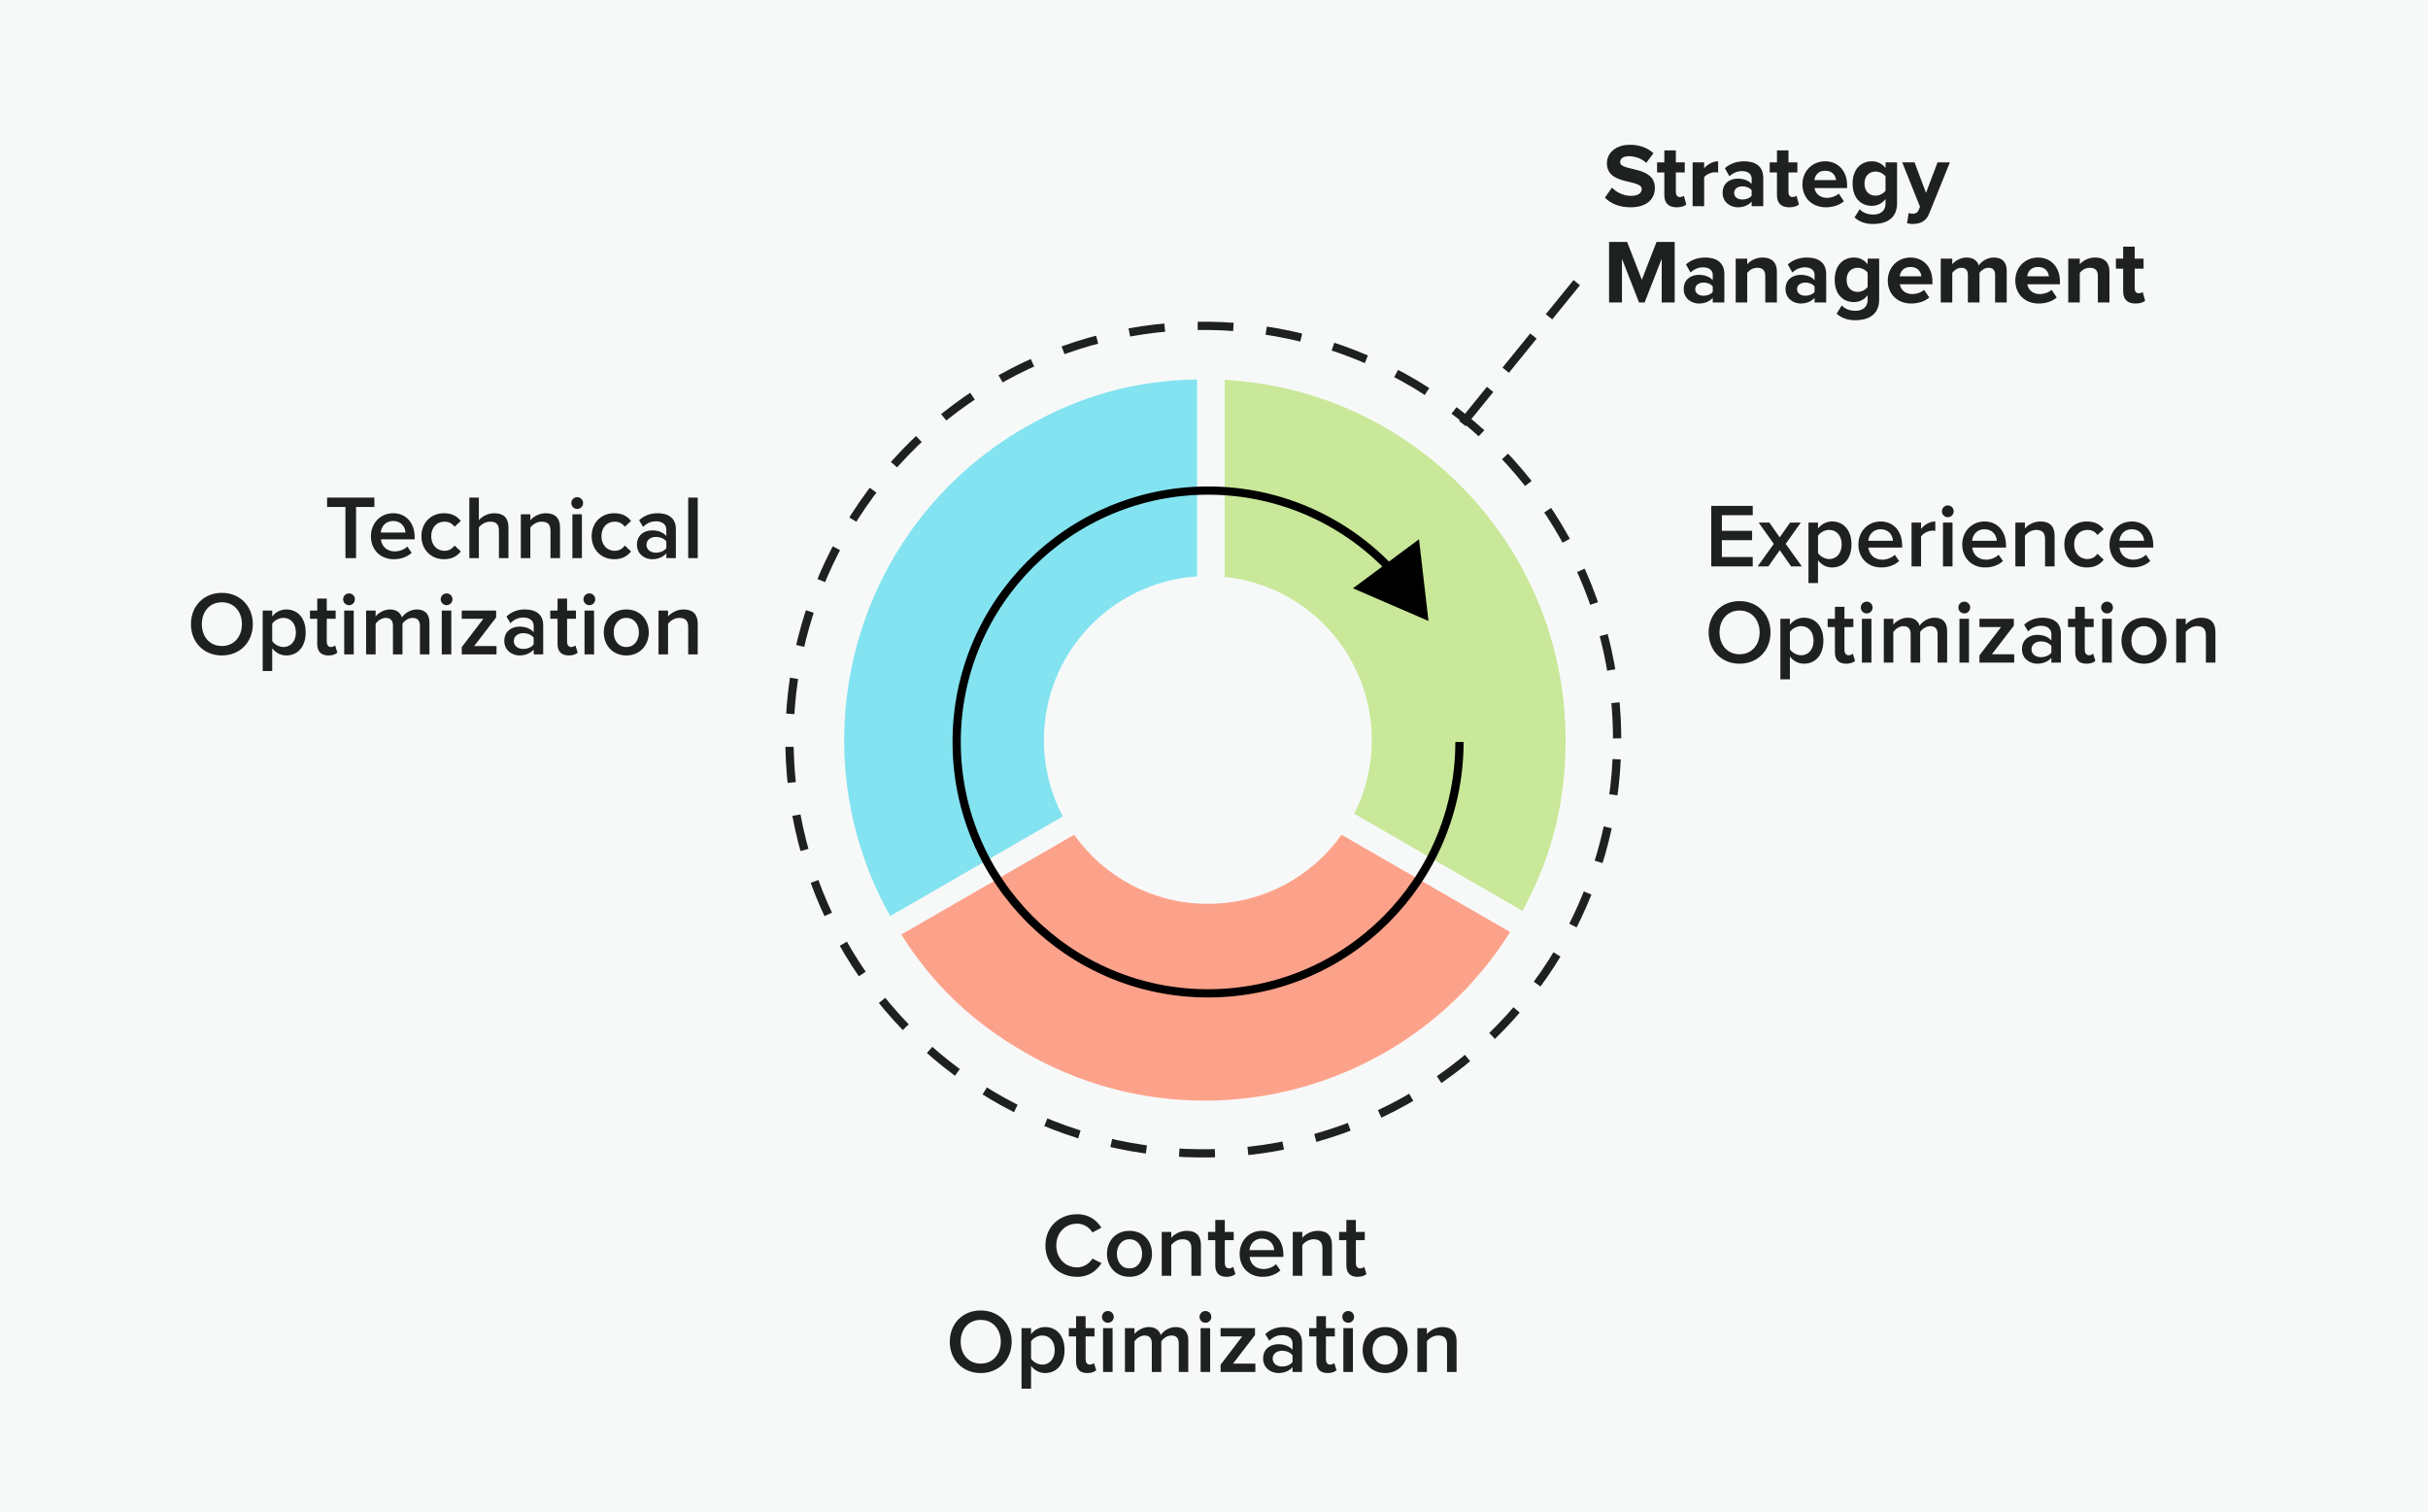
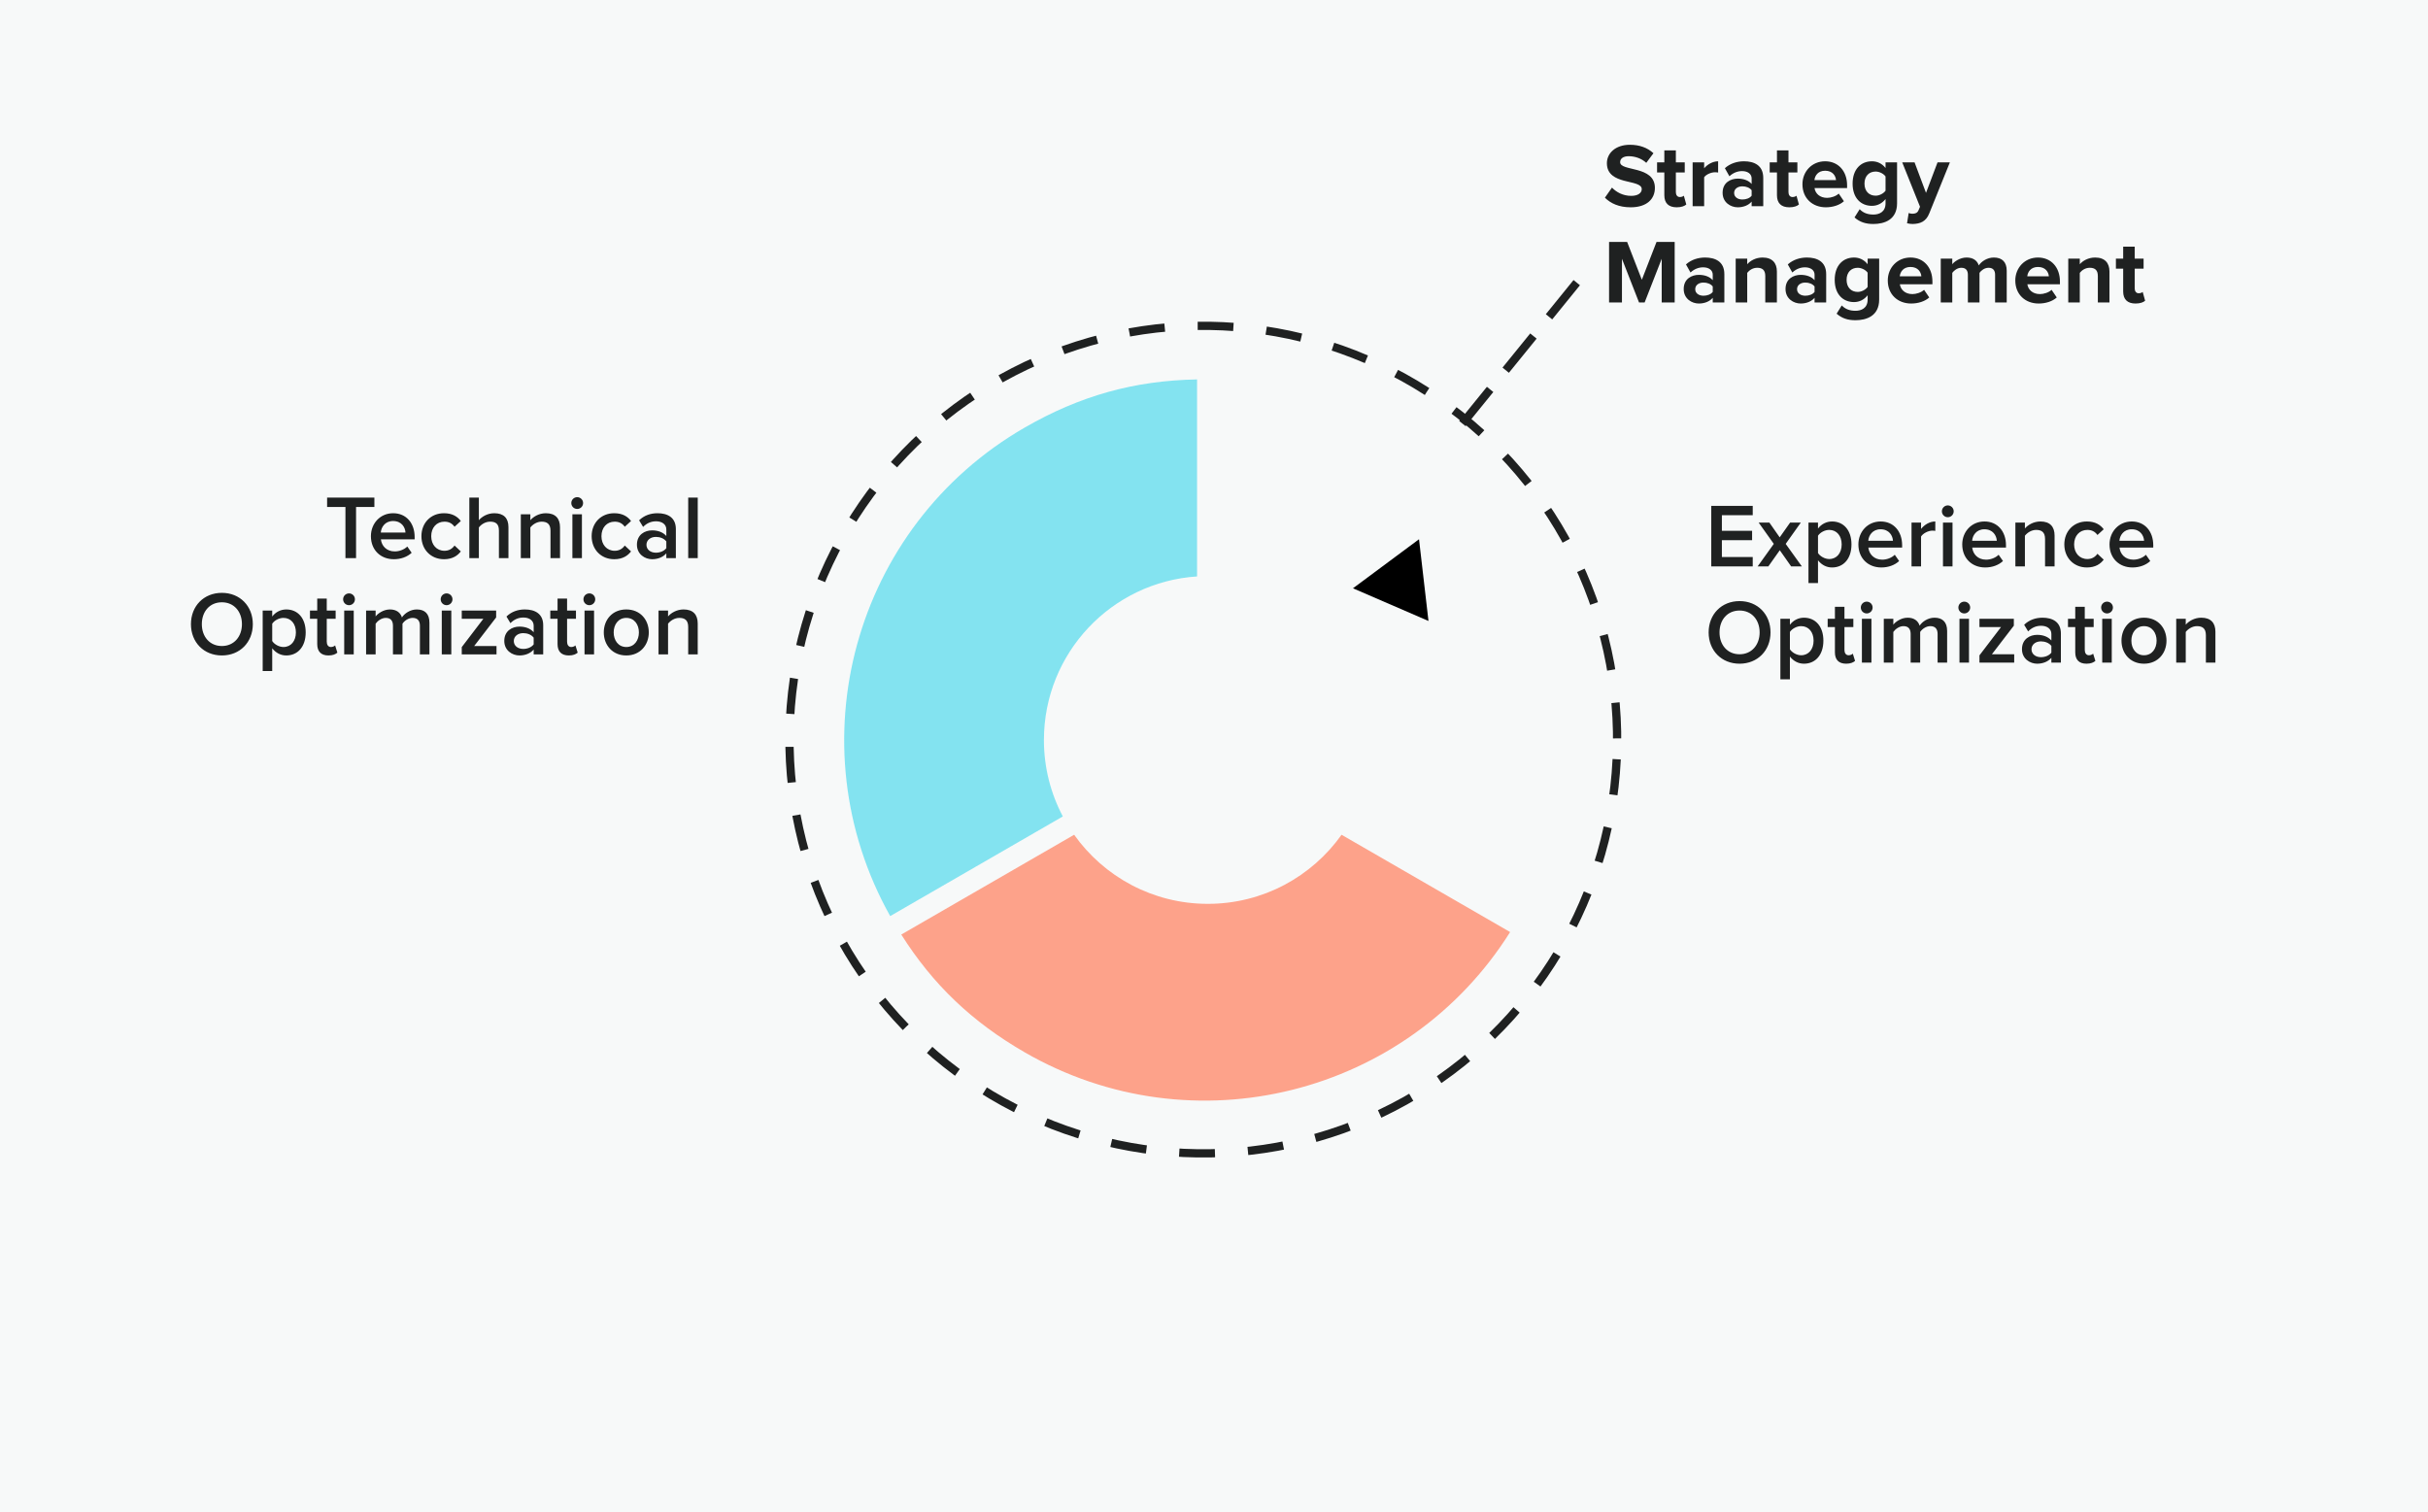
<svg xmlns="http://www.w3.org/2000/svg" width="883" height="550" viewBox="0 0 883 550" fill="none">
  <rect width="883" height="550" fill="#F7F9F9" />
  <path d="M637.424 206H622.343V183.989H637.424V187.388H626.204V193.064H637.193V196.463H626.204V202.601H637.424V206ZM655.282 206H651.388L647.263 200.126L643.105 206H639.211L645.085 197.816L639.574 190.061H643.468L647.23 195.44L651.025 190.061H654.919L649.408 197.816L655.282 206ZM666.273 206.396C664.26 206.396 662.478 205.472 661.158 203.789V212.072H657.693V190.061H661.158V192.239C662.346 190.655 664.194 189.665 666.273 189.665C670.398 189.665 673.335 192.767 673.335 198.014C673.335 203.261 670.398 206.396 666.273 206.396ZM665.25 203.327C667.989 203.327 669.771 201.116 669.771 198.014C669.771 194.912 667.989 192.734 665.25 192.734C663.633 192.734 661.95 193.658 661.158 194.846V201.149C661.917 202.337 663.633 203.327 665.25 203.327ZM684.196 206.396C679.378 206.396 675.847 203.063 675.847 198.014C675.847 193.394 679.213 189.665 683.932 189.665C688.717 189.665 691.753 193.295 691.753 198.311V199.169H679.477C679.741 201.545 681.523 203.558 684.526 203.558C686.11 203.558 687.925 202.931 689.08 201.776L690.664 204.053C689.047 205.571 686.704 206.396 684.196 206.396ZM688.42 196.694C688.321 194.813 687.034 192.503 683.899 192.503C680.962 192.503 679.576 194.78 679.444 196.694H688.42ZM698.638 206H695.173V190.061H698.638V192.371C699.859 190.853 701.773 189.665 703.819 189.665V193.097C703.522 193.031 703.192 192.998 702.763 192.998C701.278 192.998 699.331 193.988 698.638 195.143V206ZM708.362 188.114C707.174 188.114 706.217 187.157 706.217 185.969C706.217 184.781 707.174 183.824 708.362 183.824C709.55 183.824 710.507 184.781 710.507 185.969C710.507 187.157 709.55 188.114 708.362 188.114ZM710.078 206H706.613V190.061H710.078V206ZM721.965 206.396C717.147 206.396 713.616 203.063 713.616 198.014C713.616 193.394 716.982 189.665 721.701 189.665C726.486 189.665 729.522 193.295 729.522 198.311V199.169H717.246C717.51 201.545 719.292 203.558 722.295 203.558C723.879 203.558 725.694 202.931 726.849 201.776L728.433 204.053C726.816 205.571 724.473 206.396 721.965 206.396ZM726.189 196.694C726.09 194.813 724.803 192.503 721.668 192.503C718.731 192.503 717.345 194.78 717.213 196.694H726.189ZM747.198 206H743.733V196.034C743.733 193.526 742.446 192.734 740.499 192.734C738.75 192.734 737.232 193.79 736.407 194.846V206H732.942V190.061H736.407V192.206C737.463 190.952 739.542 189.665 742.05 189.665C745.482 189.665 747.198 191.513 747.198 194.78V206ZM758.958 206.396C754.14 206.396 750.741 202.832 750.741 198.014C750.741 193.196 754.14 189.665 758.958 189.665C762.093 189.665 763.941 190.985 765.063 192.503L762.786 194.582C761.895 193.328 760.674 192.734 759.123 192.734C756.252 192.734 754.305 194.912 754.305 198.014C754.305 201.116 756.252 203.327 759.123 203.327C760.674 203.327 761.895 202.667 762.786 201.413L765.063 203.558C763.941 205.043 762.093 206.396 758.958 206.396ZM775.526 206.396C770.708 206.396 767.177 203.063 767.177 198.014C767.177 193.394 770.543 189.665 775.262 189.665C780.047 189.665 783.083 193.295 783.083 198.311V199.169H770.807C771.071 201.545 772.853 203.558 775.856 203.558C777.44 203.558 779.255 202.931 780.41 201.776L781.994 204.053C780.377 205.571 778.034 206.396 775.526 206.396ZM779.75 196.694C779.651 194.813 778.364 192.503 775.229 192.503C772.292 192.503 770.906 194.78 770.774 196.694H779.75ZM632.639 241.396C626.039 241.396 621.386 236.578 621.386 230.011C621.386 223.444 626.039 218.626 632.639 218.626C639.206 218.626 643.892 223.444 643.892 230.011C643.892 236.578 639.206 241.396 632.639 241.396ZM632.639 237.964C637.061 237.964 639.932 234.532 639.932 230.011C639.932 225.457 637.061 222.058 632.639 222.058C628.184 222.058 625.346 225.457 625.346 230.011C625.346 234.532 628.184 237.964 632.639 237.964ZM656.057 241.396C654.044 241.396 652.262 240.472 650.942 238.789V247.072H647.477V225.061H650.942V227.239C652.13 225.655 653.978 224.665 656.057 224.665C660.182 224.665 663.119 227.767 663.119 233.014C663.119 238.261 660.182 241.396 656.057 241.396ZM655.034 238.327C657.773 238.327 659.555 236.116 659.555 233.014C659.555 229.912 657.773 227.734 655.034 227.734C653.417 227.734 651.734 228.658 650.942 229.846V236.149C651.701 237.337 653.417 238.327 655.034 238.327ZM671.406 241.396C668.7 241.396 667.314 239.944 667.314 237.271V228.064H664.674V225.061H667.314V220.705H670.779V225.061H674.013V228.064H670.779V236.413C670.779 237.502 671.307 238.327 672.297 238.327C672.957 238.327 673.551 238.03 673.815 237.733L674.64 240.373C674.013 240.934 672.99 241.396 671.406 241.396ZM678.875 223.114C677.687 223.114 676.73 222.157 676.73 220.969C676.73 219.781 677.687 218.824 678.875 218.824C680.063 218.824 681.02 219.781 681.02 220.969C681.02 222.157 680.063 223.114 678.875 223.114ZM680.591 241H677.126V225.061H680.591V241ZM708.12 241H704.655V230.605C704.655 228.889 703.896 227.734 702.015 227.734C700.464 227.734 699.012 228.79 698.319 229.846V241H694.854V230.605C694.854 228.889 694.128 227.734 692.247 227.734C690.696 227.734 689.277 228.823 688.551 229.846V241H685.086V225.061H688.551V227.206C689.244 226.249 691.323 224.665 693.765 224.665C696.141 224.665 697.593 225.853 698.121 227.569C699.012 226.15 701.124 224.665 703.533 224.665C706.437 224.665 708.12 226.249 708.12 229.483V241ZM714.356 223.114C713.168 223.114 712.211 222.157 712.211 220.969C712.211 219.781 713.168 218.824 714.356 218.824C715.544 218.824 716.501 219.781 716.501 220.969C716.501 222.157 715.544 223.114 714.356 223.114ZM716.072 241H712.607V225.061H716.072V241ZM732.513 241H719.874V238.36L727.728 228.064H719.874V225.061H732.381V227.569L724.395 237.964H732.513V241ZM749.495 241H746.03V239.251C744.842 240.637 742.961 241.396 740.849 241.396C738.275 241.396 735.338 239.614 735.338 236.116C735.338 232.42 738.242 230.902 740.849 230.902C743.027 230.902 744.842 231.595 746.03 232.948V230.572C746.03 228.724 744.479 227.602 742.301 227.602C740.519 227.602 738.935 228.262 737.582 229.648L736.13 227.239C737.978 225.457 740.288 224.665 742.829 224.665C746.393 224.665 749.495 226.15 749.495 230.407V241ZM742.235 239.02C743.72 239.02 745.205 238.459 746.03 237.37V234.928C745.205 233.839 743.72 233.278 742.235 233.278C740.288 233.278 738.803 234.433 738.803 236.149C738.803 237.898 740.288 239.02 742.235 239.02ZM758.804 241.396C756.098 241.396 754.712 239.944 754.712 237.271V228.064H752.072V225.061H754.712V220.705H758.177V225.061H761.411V228.064H758.177V236.413C758.177 237.502 758.705 238.327 759.695 238.327C760.355 238.327 760.949 238.03 761.213 237.733L762.038 240.373C761.411 240.934 760.388 241.396 758.804 241.396ZM766.273 223.114C765.085 223.114 764.128 222.157 764.128 220.969C764.128 219.781 765.085 218.824 766.273 218.824C767.461 218.824 768.418 219.781 768.418 220.969C768.418 222.157 767.461 223.114 766.273 223.114ZM767.989 241H764.524V225.061H767.989V241ZM779.711 241.396C774.629 241.396 771.527 237.568 771.527 233.014C771.527 228.427 774.629 224.665 779.711 224.665C784.793 224.665 787.895 228.427 787.895 233.014C787.895 237.568 784.793 241.396 779.711 241.396ZM779.711 238.327C782.681 238.327 784.298 235.852 784.298 233.014C784.298 230.209 782.681 227.734 779.711 227.734C776.774 227.734 775.124 230.209 775.124 233.014C775.124 235.852 776.774 238.327 779.711 238.327ZM805.689 241H802.224V231.034C802.224 228.526 800.937 227.734 798.99 227.734C797.241 227.734 795.723 228.79 794.898 229.846V241H791.433V225.061H794.898V227.206C795.954 225.952 798.033 224.665 800.541 224.665C803.973 224.665 805.689 226.513 805.689 229.78V241Z" fill="#1F2121" />
  <path d="M593.032 75.396C588.775 75.396 585.739 73.977 583.66 71.898L586.234 68.235C587.785 69.852 590.194 71.238 593.23 71.238C595.837 71.238 597.058 70.083 597.058 68.796C597.058 64.968 584.386 67.641 584.386 59.358C584.386 55.695 587.554 52.659 592.735 52.659C596.233 52.659 599.137 53.715 601.315 55.728L598.708 59.226C596.926 57.576 594.55 56.817 592.306 56.817C590.326 56.817 589.204 57.675 589.204 58.995C589.204 62.46 601.843 60.117 601.843 68.334C601.843 72.36 598.939 75.396 593.032 75.396ZM609.761 75.396C606.824 75.396 605.273 73.878 605.273 71.007V62.724H602.633V59.061H605.273V54.705H609.464V59.061H612.698V62.724H609.464V69.885C609.464 70.908 609.992 71.667 610.916 71.667C611.543 71.667 612.137 71.436 612.368 71.172L613.259 74.373C612.632 74.934 611.51 75.396 609.761 75.396ZM619.756 75H615.565V59.061H619.756V61.206C620.911 59.82 622.858 58.665 624.838 58.665V62.757C624.541 62.691 624.178 62.658 623.683 62.658C622.297 62.658 620.449 63.45 619.756 64.473V75ZM641.251 75H637.027V73.317C635.938 74.637 634.057 75.396 631.978 75.396C629.437 75.396 626.467 73.68 626.467 70.116C626.467 66.354 629.437 64.968 631.978 64.968C634.123 64.968 635.971 65.661 637.027 66.915V64.902C637.027 63.285 635.641 62.229 633.529 62.229C631.846 62.229 630.262 62.889 628.942 64.11L627.292 61.173C629.239 59.424 631.747 58.665 634.255 58.665C637.918 58.665 641.251 60.117 641.251 64.704V75ZM633.661 72.558C635.014 72.558 636.334 72.096 637.027 71.172V69.192C636.334 68.268 635.014 67.773 633.661 67.773C632.011 67.773 630.658 68.664 630.658 70.182C630.658 71.7 632.011 72.558 633.661 72.558ZM650.721 75.396C647.784 75.396 646.233 73.878 646.233 71.007V62.724H643.593V59.061H646.233V54.705H650.424V59.061H653.658V62.724H650.424V69.885C650.424 70.908 650.952 71.667 651.876 71.667C652.503 71.667 653.097 71.436 653.328 71.172L654.219 74.373C653.592 74.934 652.47 75.396 650.721 75.396ZM664.016 75.396C659.165 75.396 655.502 72.129 655.502 67.014C655.502 62.394 658.934 58.665 663.752 58.665C668.537 58.665 671.738 62.229 671.738 67.41V68.4H659.891C660.188 70.347 661.772 71.964 664.478 71.964C665.831 71.964 667.679 71.403 668.702 70.413L670.583 73.185C668.999 74.637 666.491 75.396 664.016 75.396ZM667.712 65.496C667.58 63.978 666.524 62.097 663.752 62.097C661.145 62.097 660.023 63.912 659.858 65.496H667.712ZM681.3 81.468C678.594 81.468 676.449 80.841 674.436 79.092L676.317 76.089C677.604 77.475 679.32 78.036 681.3 78.036C683.313 78.036 685.722 77.178 685.722 73.944V72.393C684.468 73.977 682.752 74.868 680.772 74.868C676.812 74.868 673.743 72.096 673.743 66.783C673.743 61.569 676.746 58.665 680.772 58.665C682.686 58.665 684.435 59.457 685.722 61.107V59.061H689.913V73.944C689.913 79.983 685.227 81.468 681.3 81.468ZM682.125 71.172C683.478 71.172 684.996 70.38 685.722 69.357V64.176C684.996 63.153 683.478 62.394 682.125 62.394C679.716 62.394 678.066 64.044 678.066 66.783C678.066 69.522 679.716 71.172 682.125 71.172ZM693.541 81.204L694.135 77.475C694.498 77.64 695.059 77.739 695.455 77.739C696.544 77.739 697.27 77.442 697.666 76.584L698.26 75.198L691.792 59.061H696.28L700.438 70.149L704.629 59.061H709.117L701.626 77.607C700.438 80.61 698.326 81.402 695.587 81.468C695.125 81.468 694.036 81.369 693.541 81.204ZM609.037 110H604.318V94.127L598.114 110H596.068L589.864 94.127V110H585.178V87.989H591.745L597.091 101.75L602.437 87.989H609.037V110ZM627.103 110H622.879V108.317C621.79 109.637 619.909 110.396 617.83 110.396C615.289 110.396 612.319 108.68 612.319 105.116C612.319 101.354 615.289 99.968 617.83 99.968C619.975 99.968 621.823 100.661 622.879 101.915V99.902C622.879 98.285 621.493 97.229 619.381 97.229C617.698 97.229 616.114 97.889 614.794 99.11L613.144 96.173C615.091 94.424 617.599 93.665 620.107 93.665C623.77 93.665 627.103 95.117 627.103 99.704V110ZM619.513 107.558C620.866 107.558 622.186 107.096 622.879 106.172V104.192C622.186 103.268 620.866 102.773 619.513 102.773C617.863 102.773 616.51 103.664 616.51 105.182C616.51 106.7 617.863 107.558 619.513 107.558ZM646.209 110H641.985V100.364C641.985 98.153 640.83 97.394 639.048 97.394C637.398 97.394 636.144 98.318 635.418 99.242V110H631.227V94.061H635.418V96.107C636.441 94.919 638.421 93.665 640.995 93.665C644.526 93.665 646.209 95.645 646.209 98.747V110ZM664.132 110H659.908V108.317C658.819 109.637 656.938 110.396 654.859 110.396C652.318 110.396 649.348 108.68 649.348 105.116C649.348 101.354 652.318 99.968 654.859 99.968C657.004 99.968 658.852 100.661 659.908 101.915V99.902C659.908 98.285 658.522 97.229 656.41 97.229C654.727 97.229 653.143 97.889 651.823 99.11L650.173 96.173C652.12 94.424 654.628 93.665 657.136 93.665C660.799 93.665 664.132 95.117 664.132 99.704V110ZM656.542 107.558C657.895 107.558 659.215 107.096 659.908 106.172V104.192C659.215 103.268 657.895 102.773 656.542 102.773C654.892 102.773 653.539 103.664 653.539 105.182C653.539 106.7 654.892 107.558 656.542 107.558ZM674.79 116.468C672.084 116.468 669.939 115.841 667.926 114.092L669.807 111.089C671.094 112.475 672.81 113.036 674.79 113.036C676.803 113.036 679.212 112.178 679.212 108.944V107.393C677.958 108.977 676.242 109.868 674.262 109.868C670.302 109.868 667.233 107.096 667.233 101.783C667.233 96.569 670.236 93.665 674.262 93.665C676.176 93.665 677.925 94.457 679.212 96.107V94.061H683.403V108.944C683.403 114.983 678.717 116.468 674.79 116.468ZM675.615 106.172C676.968 106.172 678.486 105.38 679.212 104.357V99.176C678.486 98.153 676.968 97.394 675.615 97.394C673.206 97.394 671.556 99.044 671.556 101.783C671.556 104.522 673.206 106.172 675.615 106.172ZM695.05 110.396C690.199 110.396 686.536 107.129 686.536 102.014C686.536 97.394 689.968 93.665 694.786 93.665C699.571 93.665 702.772 97.229 702.772 102.41V103.4H690.925C691.222 105.347 692.806 106.964 695.512 106.964C696.865 106.964 698.713 106.403 699.736 105.413L701.617 108.185C700.033 109.637 697.525 110.396 695.05 110.396ZM698.746 100.496C698.614 98.978 697.558 97.097 694.786 97.097C692.179 97.097 691.057 98.912 690.892 100.496H698.746ZM729.791 110H725.567V99.935C725.567 98.45 724.907 97.394 723.191 97.394C721.706 97.394 720.485 98.384 719.891 99.242V110H715.667V99.935C715.667 98.45 715.007 97.394 713.291 97.394C711.839 97.394 710.618 98.384 709.991 99.242V110H705.8V94.061H709.991V96.107C710.684 95.183 712.763 93.665 715.205 93.665C717.548 93.665 719.066 94.754 719.627 96.536C720.551 95.117 722.663 93.665 725.105 93.665C728.042 93.665 729.791 95.216 729.791 98.483V110ZM741.424 110.396C736.573 110.396 732.91 107.129 732.91 102.014C732.91 97.394 736.342 93.665 741.16 93.665C745.945 93.665 749.146 97.229 749.146 102.41V103.4H737.299C737.596 105.347 739.18 106.964 741.886 106.964C743.239 106.964 745.087 106.403 746.11 105.413L747.991 108.185C746.407 109.637 743.899 110.396 741.424 110.396ZM745.12 100.496C744.988 98.978 743.932 97.097 741.16 97.097C738.553 97.097 737.431 98.912 737.266 100.496H745.12ZM767.156 110H762.932V100.364C762.932 98.153 761.777 97.394 759.995 97.394C758.345 97.394 757.091 98.318 756.365 99.242V110H752.174V94.061H756.365V96.107C757.388 94.919 759.368 93.665 761.942 93.665C765.473 93.665 767.156 95.645 767.156 98.747V110ZM776.63 110.396C773.693 110.396 772.142 108.878 772.142 106.007V97.724H769.502V94.061H772.142V89.705H776.333V94.061H779.567V97.724H776.333V104.885C776.333 105.908 776.861 106.667 777.785 106.667C778.412 106.667 779.006 106.436 779.237 106.172L780.128 109.373C779.501 109.934 778.379 110.396 776.63 110.396Z" fill="#1F2121" />
-   <path d="M391.736 464.396C385.235 464.396 380.186 459.776 380.186 453.011C380.186 446.213 385.235 441.626 391.736 441.626C396.158 441.626 398.93 443.903 400.547 446.543L397.28 448.259C396.224 446.411 394.079 445.058 391.736 445.058C387.38 445.058 384.146 448.358 384.146 453.011C384.146 457.598 387.38 460.964 391.736 460.964C394.079 460.964 396.224 459.578 397.28 457.763L400.58 459.413C398.897 462.053 396.158 464.396 391.736 464.396ZM410.765 464.396C405.683 464.396 402.581 460.568 402.581 456.014C402.581 451.427 405.683 447.665 410.765 447.665C415.847 447.665 418.949 451.427 418.949 456.014C418.949 460.568 415.847 464.396 410.765 464.396ZM410.765 461.327C413.735 461.327 415.352 458.852 415.352 456.014C415.352 453.209 413.735 450.734 410.765 450.734C407.828 450.734 406.178 453.209 406.178 456.014C406.178 458.852 407.828 461.327 410.765 461.327ZM436.743 464H433.278V454.034C433.278 451.526 431.991 450.734 430.044 450.734C428.295 450.734 426.777 451.79 425.952 452.846V464H422.487V448.061H425.952V450.206C427.008 448.952 429.087 447.665 431.595 447.665C435.027 447.665 436.743 449.513 436.743 452.78V464ZM446.061 464.396C443.355 464.396 441.969 462.944 441.969 460.271V451.064H439.329V448.061H441.969V443.705H445.434V448.061H448.668V451.064H445.434V459.413C445.434 460.502 445.962 461.327 446.952 461.327C447.612 461.327 448.206 461.03 448.47 460.733L449.295 463.373C448.668 463.934 447.645 464.396 446.061 464.396ZM459.173 464.396C454.355 464.396 450.824 461.063 450.824 456.014C450.824 451.394 454.19 447.665 458.909 447.665C463.694 447.665 466.73 451.295 466.73 456.311V457.169H454.454C454.718 459.545 456.5 461.558 459.503 461.558C461.087 461.558 462.902 460.931 464.057 459.776L465.641 462.053C464.024 463.571 461.681 464.396 459.173 464.396ZM463.397 454.694C463.298 452.813 462.011 450.503 458.876 450.503C455.939 450.503 454.553 452.78 454.421 454.694H463.397ZM484.406 464H480.941V454.034C480.941 451.526 479.654 450.734 477.707 450.734C475.958 450.734 474.44 451.79 473.615 452.846V464H470.15V448.061H473.615V450.206C474.671 448.952 476.75 447.665 479.258 447.665C482.69 447.665 484.406 449.513 484.406 452.78V464ZM493.724 464.396C491.018 464.396 489.632 462.944 489.632 460.271V451.064H486.992V448.061H489.632V443.705H493.097V448.061H496.331V451.064H493.097V459.413C493.097 460.502 493.625 461.327 494.615 461.327C495.275 461.327 495.869 461.03 496.133 460.733L496.958 463.373C496.331 463.934 495.308 464.396 493.724 464.396ZM356.666 499.396C350.066 499.396 345.413 494.578 345.413 488.011C345.413 481.444 350.066 476.626 356.666 476.626C363.233 476.626 367.919 481.444 367.919 488.011C367.919 494.578 363.233 499.396 356.666 499.396ZM356.666 495.964C361.088 495.964 363.959 492.532 363.959 488.011C363.959 483.457 361.088 480.058 356.666 480.058C352.211 480.058 349.373 483.457 349.373 488.011C349.373 492.532 352.211 495.964 356.666 495.964ZM380.085 499.396C378.072 499.396 376.29 498.472 374.97 496.789V505.072H371.505V483.061H374.97V485.239C376.158 483.655 378.006 482.665 380.085 482.665C384.21 482.665 387.147 485.767 387.147 491.014C387.147 496.261 384.21 499.396 380.085 499.396ZM379.062 496.327C381.801 496.327 383.583 494.116 383.583 491.014C383.583 487.912 381.801 485.734 379.062 485.734C377.445 485.734 375.762 486.658 374.97 487.846V494.149C375.729 495.337 377.445 496.327 379.062 496.327ZM395.433 499.396C392.727 499.396 391.341 497.944 391.341 495.271V486.064H388.701V483.061H391.341V478.705H394.806V483.061H398.04V486.064H394.806V494.413C394.806 495.502 395.334 496.327 396.324 496.327C396.984 496.327 397.578 496.03 397.842 495.733L398.667 498.373C398.04 498.934 397.017 499.396 395.433 499.396ZM402.902 481.114C401.714 481.114 400.757 480.157 400.757 478.969C400.757 477.781 401.714 476.824 402.902 476.824C404.09 476.824 405.047 477.781 405.047 478.969C405.047 480.157 404.09 481.114 402.902 481.114ZM404.618 499H401.153V483.061H404.618V499ZM432.147 499H428.682V488.605C428.682 486.889 427.923 485.734 426.042 485.734C424.491 485.734 423.039 486.79 422.346 487.846V499H418.881V488.605C418.881 486.889 418.155 485.734 416.274 485.734C414.723 485.734 413.304 486.823 412.578 487.846V499H409.113V483.061H412.578V485.206C413.271 484.249 415.35 482.665 417.792 482.665C420.168 482.665 421.62 483.853 422.148 485.569C423.039 484.15 425.151 482.665 427.56 482.665C430.464 482.665 432.147 484.249 432.147 487.483V499ZM438.384 481.114C437.196 481.114 436.239 480.157 436.239 478.969C436.239 477.781 437.196 476.824 438.384 476.824C439.572 476.824 440.529 477.781 440.529 478.969C440.529 480.157 439.572 481.114 438.384 481.114ZM440.1 499H436.635V483.061H440.1V499ZM456.541 499H443.902V496.36L451.756 486.064H443.902V483.061H456.409V485.569L448.423 495.964H456.541V499ZM473.522 499H470.057V497.251C468.869 498.637 466.988 499.396 464.876 499.396C462.302 499.396 459.365 497.614 459.365 494.116C459.365 490.42 462.269 488.902 464.876 488.902C467.054 488.902 468.869 489.595 470.057 490.948V488.572C470.057 486.724 468.506 485.602 466.328 485.602C464.546 485.602 462.962 486.262 461.609 487.648L460.157 485.239C462.005 483.457 464.315 482.665 466.856 482.665C470.42 482.665 473.522 484.15 473.522 488.407V499ZM466.262 497.02C467.747 497.02 469.232 496.459 470.057 495.37V492.928C469.232 491.839 467.747 491.278 466.262 491.278C464.315 491.278 462.83 492.433 462.83 494.149C462.83 495.898 464.315 497.02 466.262 497.02ZM482.832 499.396C480.126 499.396 478.74 497.944 478.74 495.271V486.064H476.1V483.061H478.74V478.705H482.205V483.061H485.439V486.064H482.205V494.413C482.205 495.502 482.733 496.327 483.723 496.327C484.383 496.327 484.977 496.03 485.241 495.733L486.066 498.373C485.439 498.934 484.416 499.396 482.832 499.396ZM490.301 481.114C489.113 481.114 488.156 480.157 488.156 478.969C488.156 477.781 489.113 476.824 490.301 476.824C491.489 476.824 492.446 477.781 492.446 478.969C492.446 480.157 491.489 481.114 490.301 481.114ZM492.017 499H488.552V483.061H492.017V499ZM503.739 499.396C498.657 499.396 495.555 495.568 495.555 491.014C495.555 486.427 498.657 482.665 503.739 482.665C508.821 482.665 511.923 486.427 511.923 491.014C511.923 495.568 508.821 499.396 503.739 499.396ZM503.739 496.327C506.709 496.327 508.326 493.852 508.326 491.014C508.326 488.209 506.709 485.734 503.739 485.734C500.802 485.734 499.152 488.209 499.152 491.014C499.152 493.852 500.802 496.327 503.739 496.327ZM529.717 499H526.252V489.034C526.252 486.526 524.965 485.734 523.018 485.734C521.269 485.734 519.751 486.79 518.926 487.846V499H515.461V483.061H518.926V485.206C519.982 483.952 522.061 482.665 524.569 482.665C528.001 482.665 529.717 484.513 529.717 487.78V499Z" fill="#1F2121" />
  <path d="M129.489 203H125.628V184.388H118.962V180.989H136.155V184.388H129.489V203ZM143.24 203.396C138.422 203.396 134.891 200.063 134.891 195.014C134.891 190.394 138.257 186.665 142.976 186.665C147.761 186.665 150.797 190.295 150.797 195.311V196.169H138.521C138.785 198.545 140.567 200.558 143.57 200.558C145.154 200.558 146.969 199.931 148.124 198.776L149.708 201.053C148.091 202.571 145.748 203.396 143.24 203.396ZM147.464 193.694C147.365 191.813 146.078 189.503 142.943 189.503C140.006 189.503 138.62 191.78 138.488 193.694H147.464ZM161.477 203.396C156.659 203.396 153.26 199.832 153.26 195.014C153.26 190.196 156.659 186.665 161.477 186.665C164.612 186.665 166.46 187.985 167.582 189.503L165.305 191.582C164.414 190.328 163.193 189.734 161.642 189.734C158.771 189.734 156.824 191.912 156.824 195.014C156.824 198.116 158.771 200.327 161.642 200.327C163.193 200.327 164.414 199.667 165.305 198.413L167.582 200.558C166.46 202.043 164.612 203.396 161.477 203.396ZM184.908 203H181.443V192.968C181.443 190.46 180.189 189.734 178.242 189.734C176.46 189.734 174.942 190.79 174.15 191.846V203H170.685V180.989H174.15V189.206C175.206 187.952 177.252 186.665 179.76 186.665C183.192 186.665 184.908 188.447 184.908 191.714V203ZM203.664 203H200.199V193.034C200.199 190.526 198.912 189.734 196.965 189.734C195.216 189.734 193.698 190.79 192.873 191.846V203H189.408V187.061H192.873V189.206C193.929 187.952 196.008 186.665 198.516 186.665C201.948 186.665 203.664 188.513 203.664 191.78V203ZM209.913 185.114C208.725 185.114 207.768 184.157 207.768 182.969C207.768 181.781 208.725 180.824 209.913 180.824C211.101 180.824 212.058 181.781 212.058 182.969C212.058 184.157 211.101 185.114 209.913 185.114ZM211.629 203H208.164V187.061H211.629V203ZM223.384 203.396C218.566 203.396 215.167 199.832 215.167 195.014C215.167 190.196 218.566 186.665 223.384 186.665C226.519 186.665 228.367 187.985 229.489 189.503L227.212 191.582C226.321 190.328 225.1 189.734 223.549 189.734C220.678 189.734 218.731 191.912 218.731 195.014C218.731 198.116 220.678 200.327 223.549 200.327C225.1 200.327 226.321 199.667 227.212 198.413L229.489 200.558C228.367 202.043 226.519 203.396 223.384 203.396ZM245.792 203H242.327V201.251C241.139 202.637 239.258 203.396 237.146 203.396C234.572 203.396 231.635 201.614 231.635 198.116C231.635 194.42 234.539 192.902 237.146 192.902C239.324 192.902 241.139 193.595 242.327 194.948V192.572C242.327 190.724 240.776 189.602 238.598 189.602C236.816 189.602 235.232 190.262 233.879 191.648L232.427 189.239C234.275 187.457 236.585 186.665 239.126 186.665C242.69 186.665 245.792 188.15 245.792 192.407V203ZM238.532 201.02C240.017 201.02 241.502 200.459 242.327 199.37V196.928C241.502 195.839 240.017 195.278 238.532 195.278C236.585 195.278 235.1 196.433 235.1 198.149C235.1 199.898 236.585 201.02 238.532 201.02ZM253.749 203H250.284V180.989H253.749V203ZM80.694 238.396C74.094 238.396 69.441 233.578 69.441 227.011C69.441 220.444 74.094 215.626 80.694 215.626C87.261 215.626 91.947 220.444 91.947 227.011C91.947 233.578 87.261 238.396 80.694 238.396ZM80.694 234.964C85.116 234.964 87.987 231.532 87.987 227.011C87.987 222.457 85.116 219.058 80.694 219.058C76.239 219.058 73.401 222.457 73.401 227.011C73.401 231.532 76.239 234.964 80.694 234.964ZM104.112 238.396C102.099 238.396 100.317 237.472 98.997 235.789V244.072H95.532V222.061H98.997V224.239C100.185 222.655 102.033 221.665 104.112 221.665C108.237 221.665 111.174 224.767 111.174 230.014C111.174 235.261 108.237 238.396 104.112 238.396ZM103.089 235.327C105.828 235.327 107.61 233.116 107.61 230.014C107.61 226.912 105.828 224.734 103.089 224.734C101.472 224.734 99.789 225.658 98.997 226.846V233.149C99.756 234.337 101.472 235.327 103.089 235.327ZM119.46 238.396C116.754 238.396 115.368 236.944 115.368 234.271V225.064H112.728V222.061H115.368V217.705H118.833V222.061H122.067V225.064H118.833V233.413C118.833 234.502 119.361 235.327 120.351 235.327C121.011 235.327 121.605 235.03 121.869 234.733L122.694 237.373C122.067 237.934 121.044 238.396 119.46 238.396ZM126.93 220.114C125.742 220.114 124.785 219.157 124.785 217.969C124.785 216.781 125.742 215.824 126.93 215.824C128.118 215.824 129.075 216.781 129.075 217.969C129.075 219.157 128.118 220.114 126.93 220.114ZM128.646 238H125.181V222.061H128.646V238ZM156.174 238H152.709V227.605C152.709 225.889 151.95 224.734 150.069 224.734C148.518 224.734 147.066 225.79 146.373 226.846V238H142.908V227.605C142.908 225.889 142.182 224.734 140.301 224.734C138.75 224.734 137.331 225.823 136.605 226.846V238H133.14V222.061H136.605V224.206C137.298 223.249 139.377 221.665 141.819 221.665C144.195 221.665 145.647 222.853 146.175 224.569C147.066 223.15 149.178 221.665 151.587 221.665C154.491 221.665 156.174 223.249 156.174 226.483V238ZM162.411 220.114C161.223 220.114 160.266 219.157 160.266 217.969C160.266 216.781 161.223 215.824 162.411 215.824C163.599 215.824 164.556 216.781 164.556 217.969C164.556 219.157 163.599 220.114 162.411 220.114ZM164.127 238H160.662V222.061H164.127V238ZM180.568 238H167.929V235.36L175.783 225.064H167.929V222.061H180.436V224.569L172.45 234.964H180.568V238ZM197.549 238H194.084V236.251C192.896 237.637 191.015 238.396 188.903 238.396C186.329 238.396 183.392 236.614 183.392 233.116C183.392 229.42 186.296 227.902 188.903 227.902C191.081 227.902 192.896 228.595 194.084 229.948V227.572C194.084 225.724 192.533 224.602 190.355 224.602C188.573 224.602 186.989 225.262 185.636 226.648L184.184 224.239C186.032 222.457 188.342 221.665 190.883 221.665C194.447 221.665 197.549 223.15 197.549 227.407V238ZM190.289 236.02C191.774 236.02 193.259 235.459 194.084 234.37V231.928C193.259 230.839 191.774 230.278 190.289 230.278C188.342 230.278 186.857 231.433 186.857 233.149C186.857 234.898 188.342 236.02 190.289 236.02ZM206.859 238.396C204.153 238.396 202.767 236.944 202.767 234.271V225.064H200.127V222.061H202.767V217.705H206.232V222.061H209.466V225.064H206.232V233.413C206.232 234.502 206.76 235.327 207.75 235.327C208.41 235.327 209.004 235.03 209.268 234.733L210.093 237.373C209.466 237.934 208.443 238.396 206.859 238.396ZM214.328 220.114C213.14 220.114 212.183 219.157 212.183 217.969C212.183 216.781 213.14 215.824 214.328 215.824C215.516 215.824 216.473 216.781 216.473 217.969C216.473 219.157 215.516 220.114 214.328 220.114ZM216.044 238H212.579V222.061H216.044V238ZM227.766 238.396C222.684 238.396 219.582 234.568 219.582 230.014C219.582 225.427 222.684 221.665 227.766 221.665C232.848 221.665 235.95 225.427 235.95 230.014C235.95 234.568 232.848 238.396 227.766 238.396ZM227.766 235.327C230.736 235.327 232.353 232.852 232.353 230.014C232.353 227.209 230.736 224.734 227.766 224.734C224.829 224.734 223.179 227.209 223.179 230.014C223.179 232.852 224.829 235.327 227.766 235.327ZM253.744 238H250.279V228.034C250.279 225.526 248.992 224.734 247.045 224.734C245.296 224.734 243.778 225.79 242.953 226.846V238H239.488V222.061H242.953V224.206C244.009 222.952 246.088 221.665 248.596 221.665C252.028 221.665 253.744 223.513 253.744 226.78V238Z" fill="#1F2121" />
  <g opacity="0.73">
    <path d="M379.65 269.132C379.65 237.529 404.244 211.671 435.339 209.656V138C412.433 138.417 392.665 143.959 372.602 155.546C310.374 191.471 288.734 270.684 323.741 333.192L386.523 296.947C382.135 288.64 379.644 279.18 379.644 269.132H379.65Z" fill="#58DBED" />
    <path d="M487.89 303.61C477.086 318.815 459.332 328.739 439.263 328.739C419.194 328.739 401.434 318.815 390.636 303.61L327.77 339.908C339.291 358.125 353.511 371.68 372.621 382.719C433.897 418.097 511.851 398.399 549.192 339.001L487.897 303.617L487.89 303.61Z" fill="#FF8261" />
-     <path d="M445.379 138.17V209.832C475.424 212.896 498.87 238.279 498.87 269.132C498.87 278.789 496.575 287.904 492.5 295.969L553.691 331.301C564.423 311.572 569.352 291.946 569.352 269.139C569.352 199.106 514.472 141.906 445.379 138.17Z" fill="#B8E276" />
  </g>
-   <path d="M530.77 269.86C530.77 320.35 489.84 361.29 439.34 361.29C388.84 361.29 347.91 320.36 347.91 269.86C347.91 219.36 388.84 178.43 439.34 178.43C466.14 178.43 490.25 189.96 506.97 208.34" stroke="black" stroke-width="3" stroke-miterlimit="10" />
  <path d="M492.039 213.97L519.499 225.85L516.059 196.13L492.039 213.97Z" fill="black" />
  <circle cx="437.61" cy="269" r="150.5" transform="rotate(2.722 437.61 269)" stroke="#1F2121" stroke-width="3" stroke-dasharray="13 12" />
  <line x1="532.78" y1="152.89" x2="573.89" y2="102.22" stroke="#1F2121" stroke-width="3" stroke-linecap="square" stroke-dasharray="13 12" />
</svg>